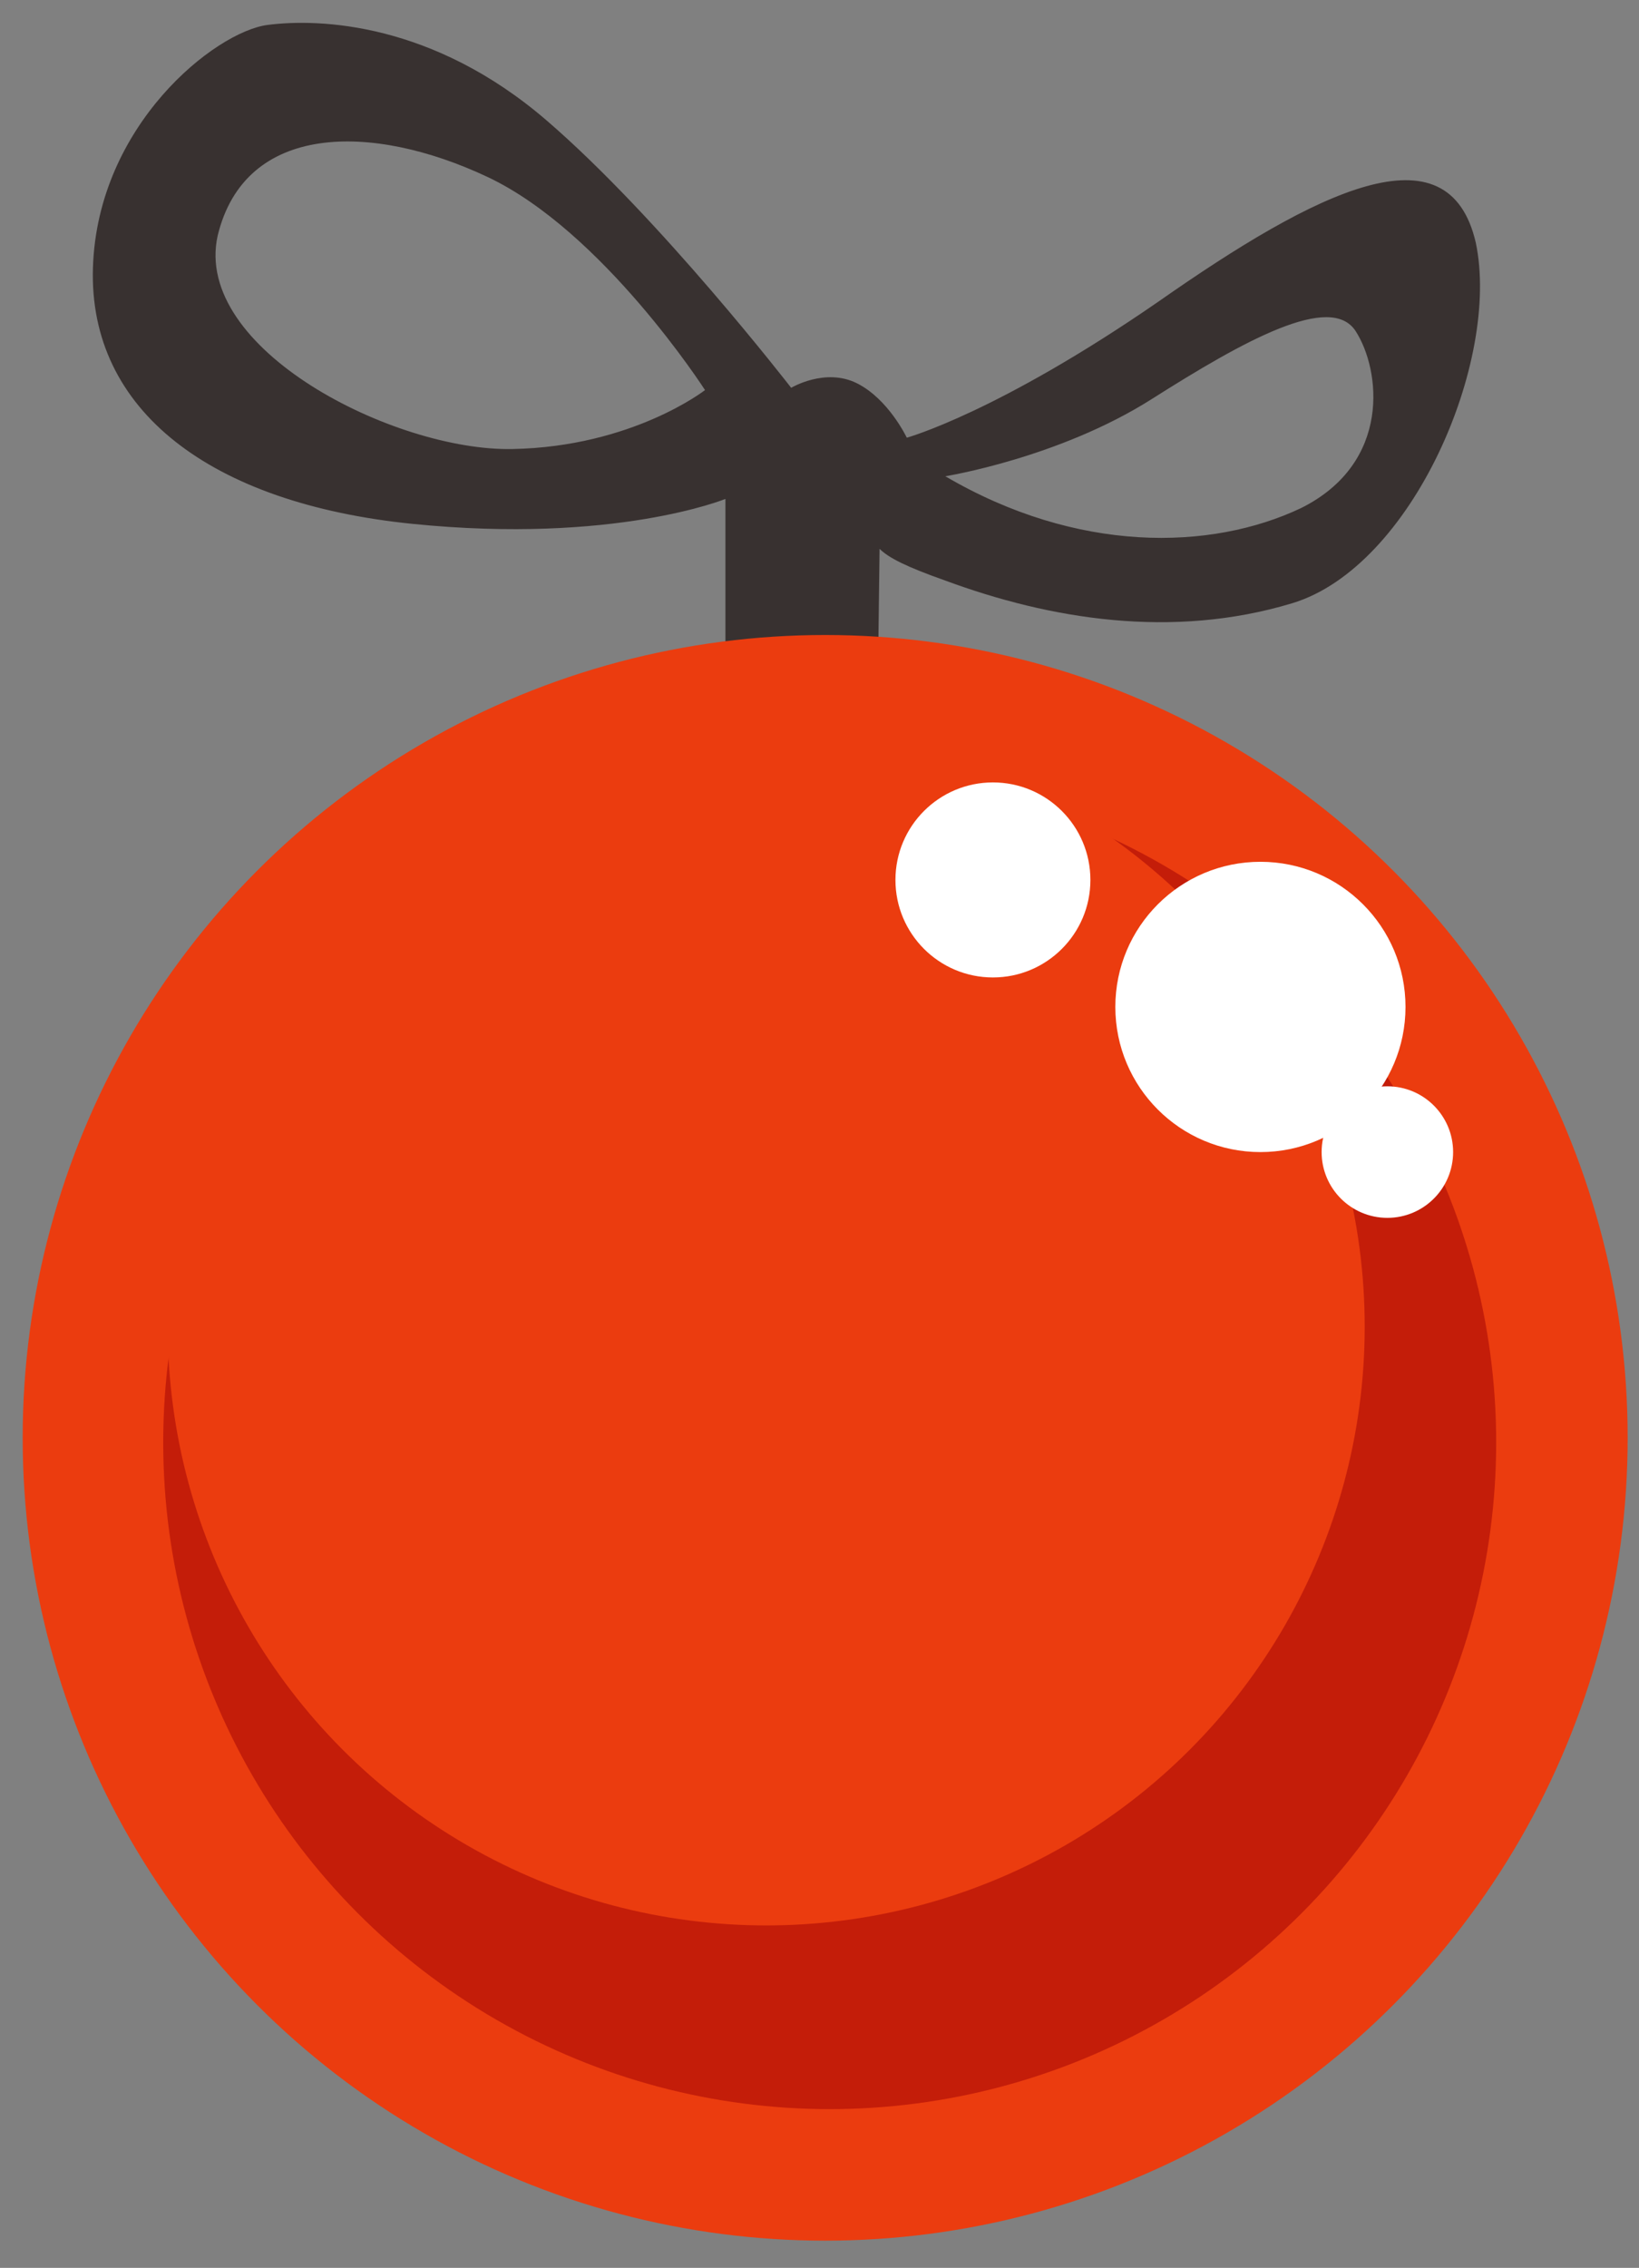
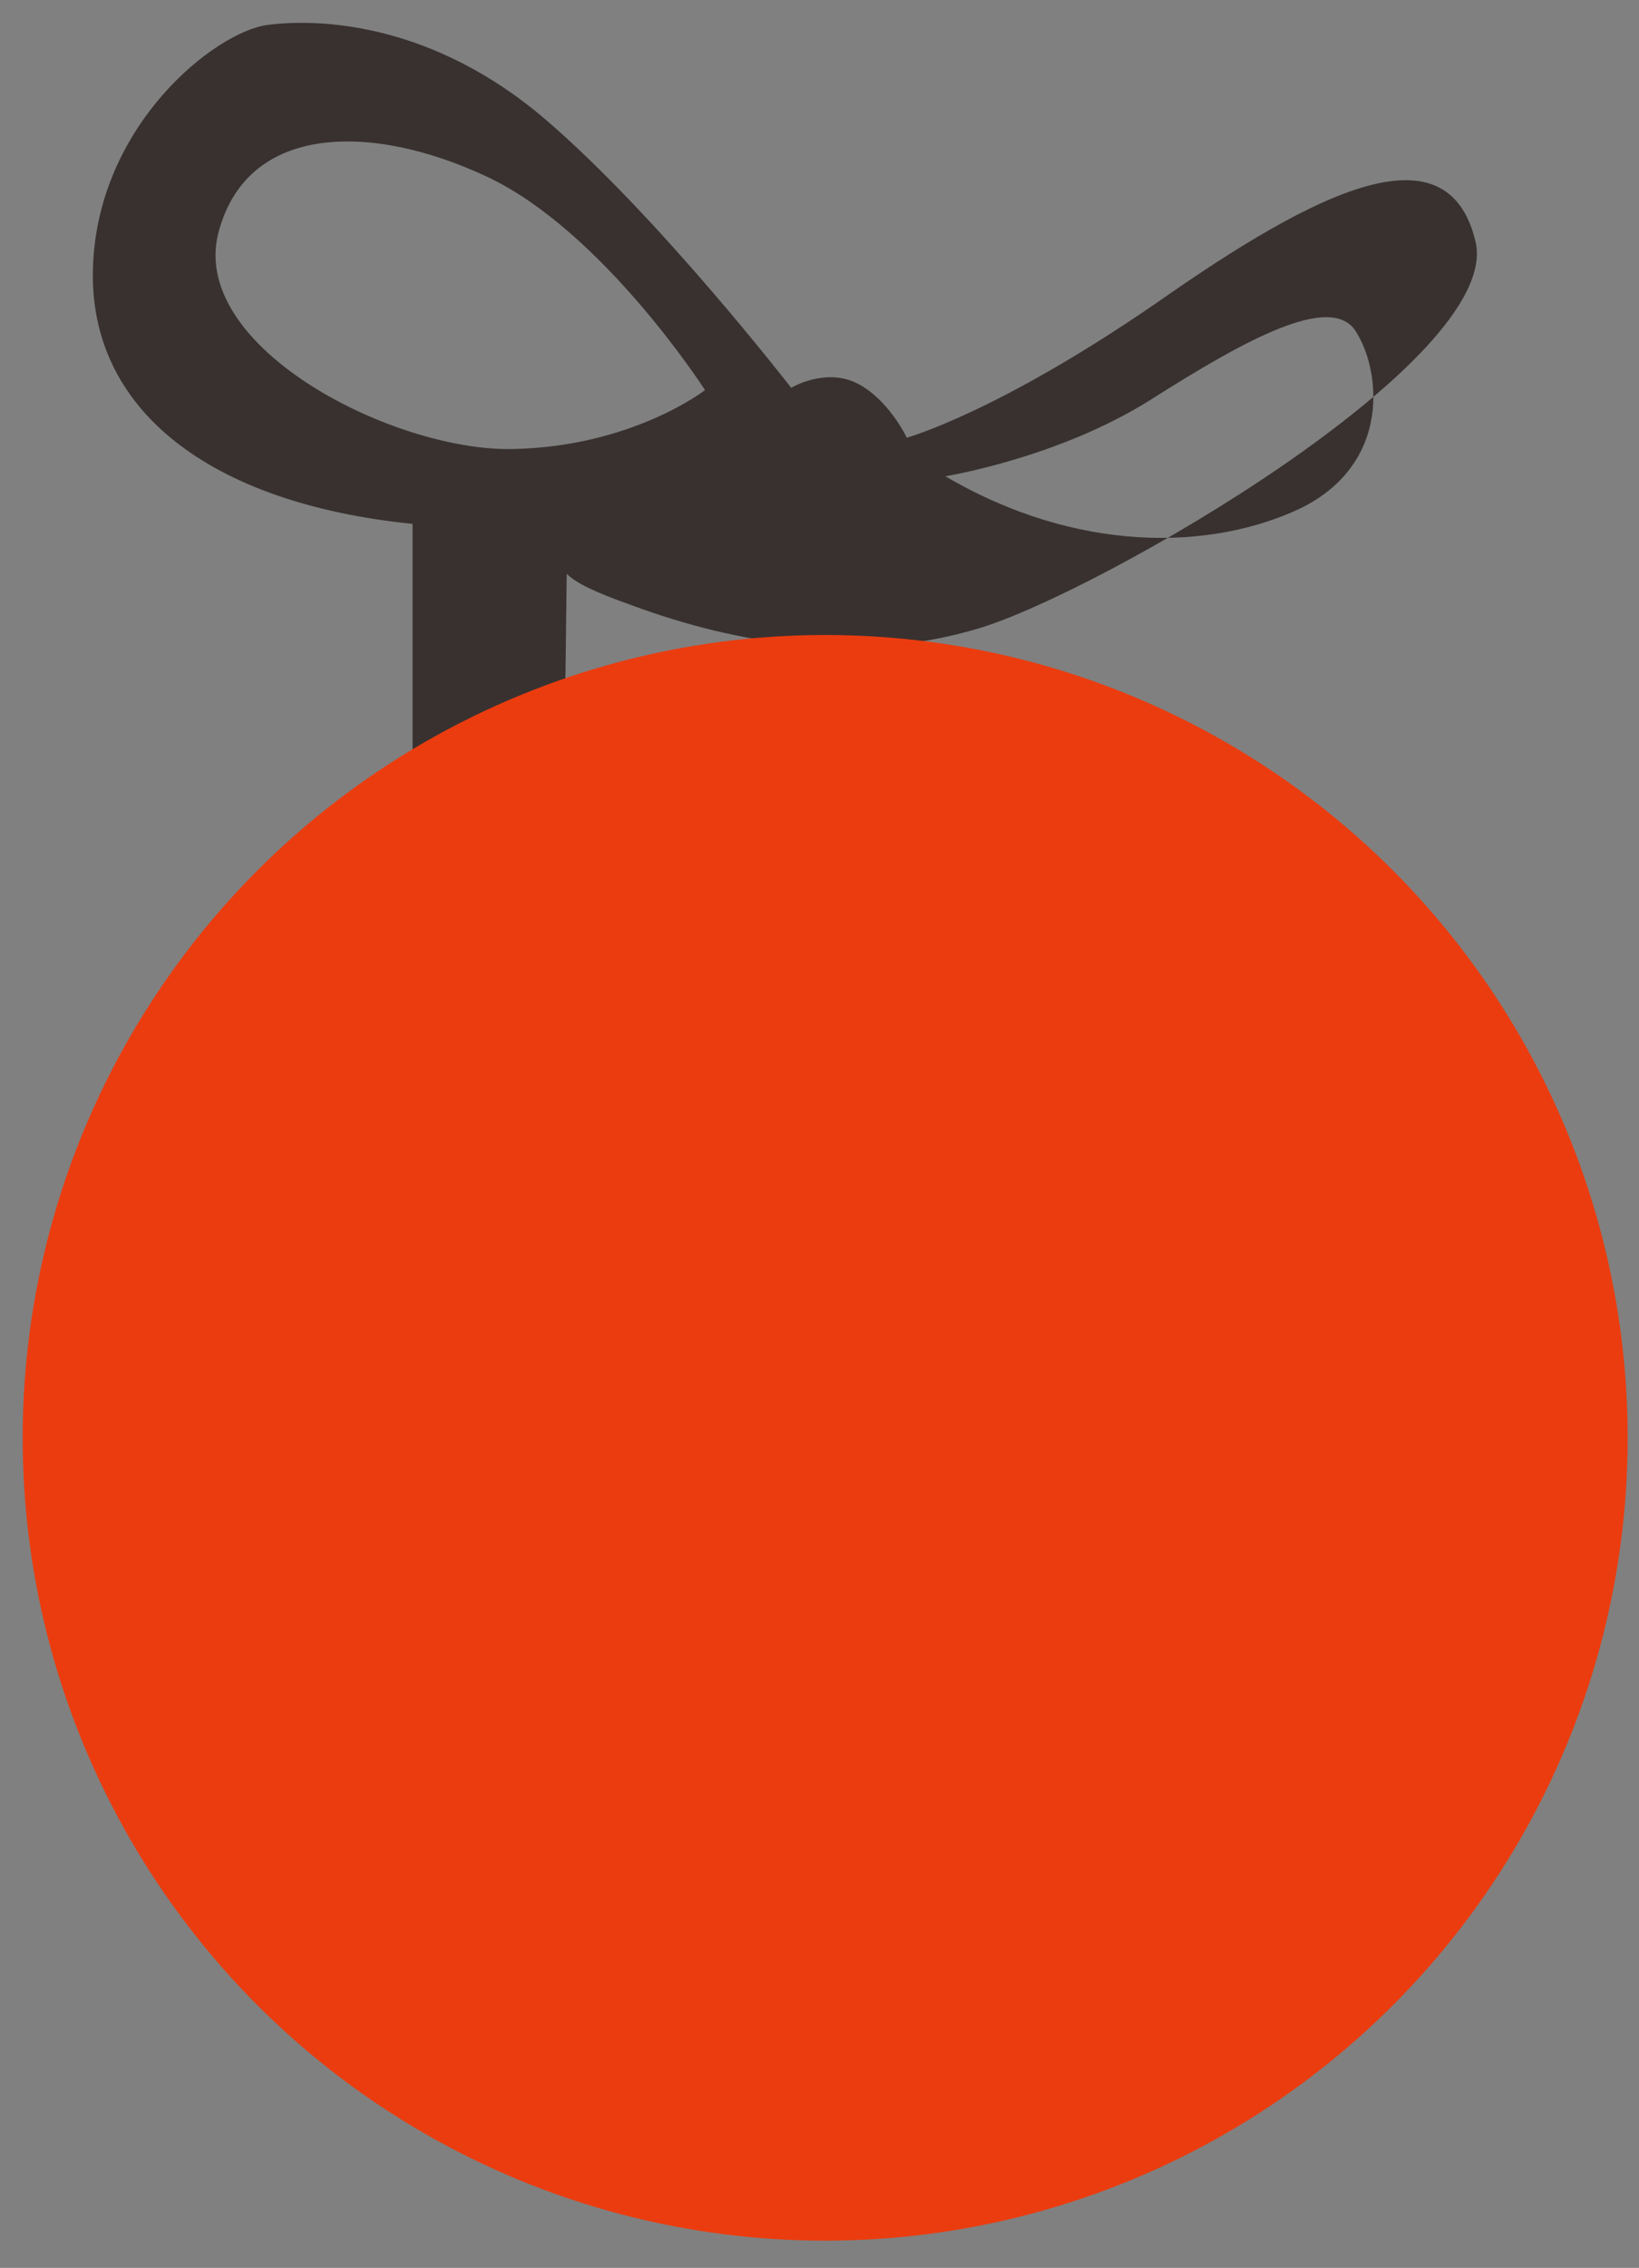
<svg xmlns="http://www.w3.org/2000/svg" version="1.1" id="Layer_1" x="0px" y="0px" viewBox="0 0 72.3 100" style="enable-background:new 0 0 72.3 100;" xml:space="preserve">
  <rect x="0" y="0" width="72.3" height="100" fill="#808080" stroke="none" />
  <style type="text/css">
	.st0{fill:#383130;}
	.st1{fill:#EB3C0F;}
	.st2{fill:#C41D09;}
	.st3{fill:#FFFFFF;}
	.st4{display:none;fill:#FFFFFF;}
</style>
  <g id="Gomb_12_">
    <g id="Madzag_13_">
-       <path class="st0" d="M65.1,10.7c-1.2-5.2-7-2.3-14,2.6c-7.1,4.9-11.1,6-11.1,6s-0.8-1.7-2.2-2.4c-1.4-0.7-2.9,0.2-2.9,0.2    S29.1,9.6,24.1,5.3c-5-4.3-10-4.5-12.3-4.2C9.5,1.4,4.3,5.5,4.1,11.8c-0.2,6.3,5.2,10.4,14.1,11.3S32,22,32,22l0,10.1h6.7l0.1-7.9    c0.4,0.4,1.2,0.8,2.9,1.4c4.6,1.7,10,2.6,15.3,1S66.2,15.9,65.1,10.7z M22.6,19.8c-5.2,0.1-14.1-4.4-13-9.4c1.2-5,6.8-5,11.9-2.6    c5.1,2.4,9.6,9.4,9.6,9.4S27.9,19.7,22.6,19.8z M57.4,22.4c-4,1.9-9.9,2-15.7-1.4c0,0,5-0.8,9.1-3.4s7.9-4.7,9-3    S61.4,20.4,57.4,22.4z" />
+       <path class="st0" d="M65.1,10.7c-1.2-5.2-7-2.3-14,2.6c-7.1,4.9-11.1,6-11.1,6s-0.8-1.7-2.2-2.4c-1.4-0.7-2.9,0.2-2.9,0.2    S29.1,9.6,24.1,5.3c-5-4.3-10-4.5-12.3-4.2C9.5,1.4,4.3,5.5,4.1,11.8c-0.2,6.3,5.2,10.4,14.1,11.3l0,10.1h6.7l0.1-7.9    c0.4,0.4,1.2,0.8,2.9,1.4c4.6,1.7,10,2.6,15.3,1S66.2,15.9,65.1,10.7z M22.6,19.8c-5.2,0.1-14.1-4.4-13-9.4c1.2-5,6.8-5,11.9-2.6    c5.1,2.4,9.6,9.4,9.6,9.4S27.9,19.7,22.6,19.8z M57.4,22.4c-4,1.9-9.9,2-15.7-1.4c0,0,5-0.8,9.1-3.4s7.9-4.7,9-3    S61.4,20.4,57.4,22.4z" />
    </g>
    <circle class="st1" cx="36.4" cy="63.4" r="35.4" />
-     <circle class="st2" cx="36.6" cy="63.6" r="29.4" />
    <circle class="st1" cx="33.8" cy="58.5" r="26.4" />
-     <circle class="st3" cx="43.8" cy="38.8" r="4.3" />
-     <circle class="st3" cx="55.6" cy="44.4" r="6.4" />
-     <circle class="st3" cx="61.2" cy="50.8" r="2.9" />
-     <circle class="st4" cx="14.4" cy="81.1" r="3.8" />
  </g>
</svg>